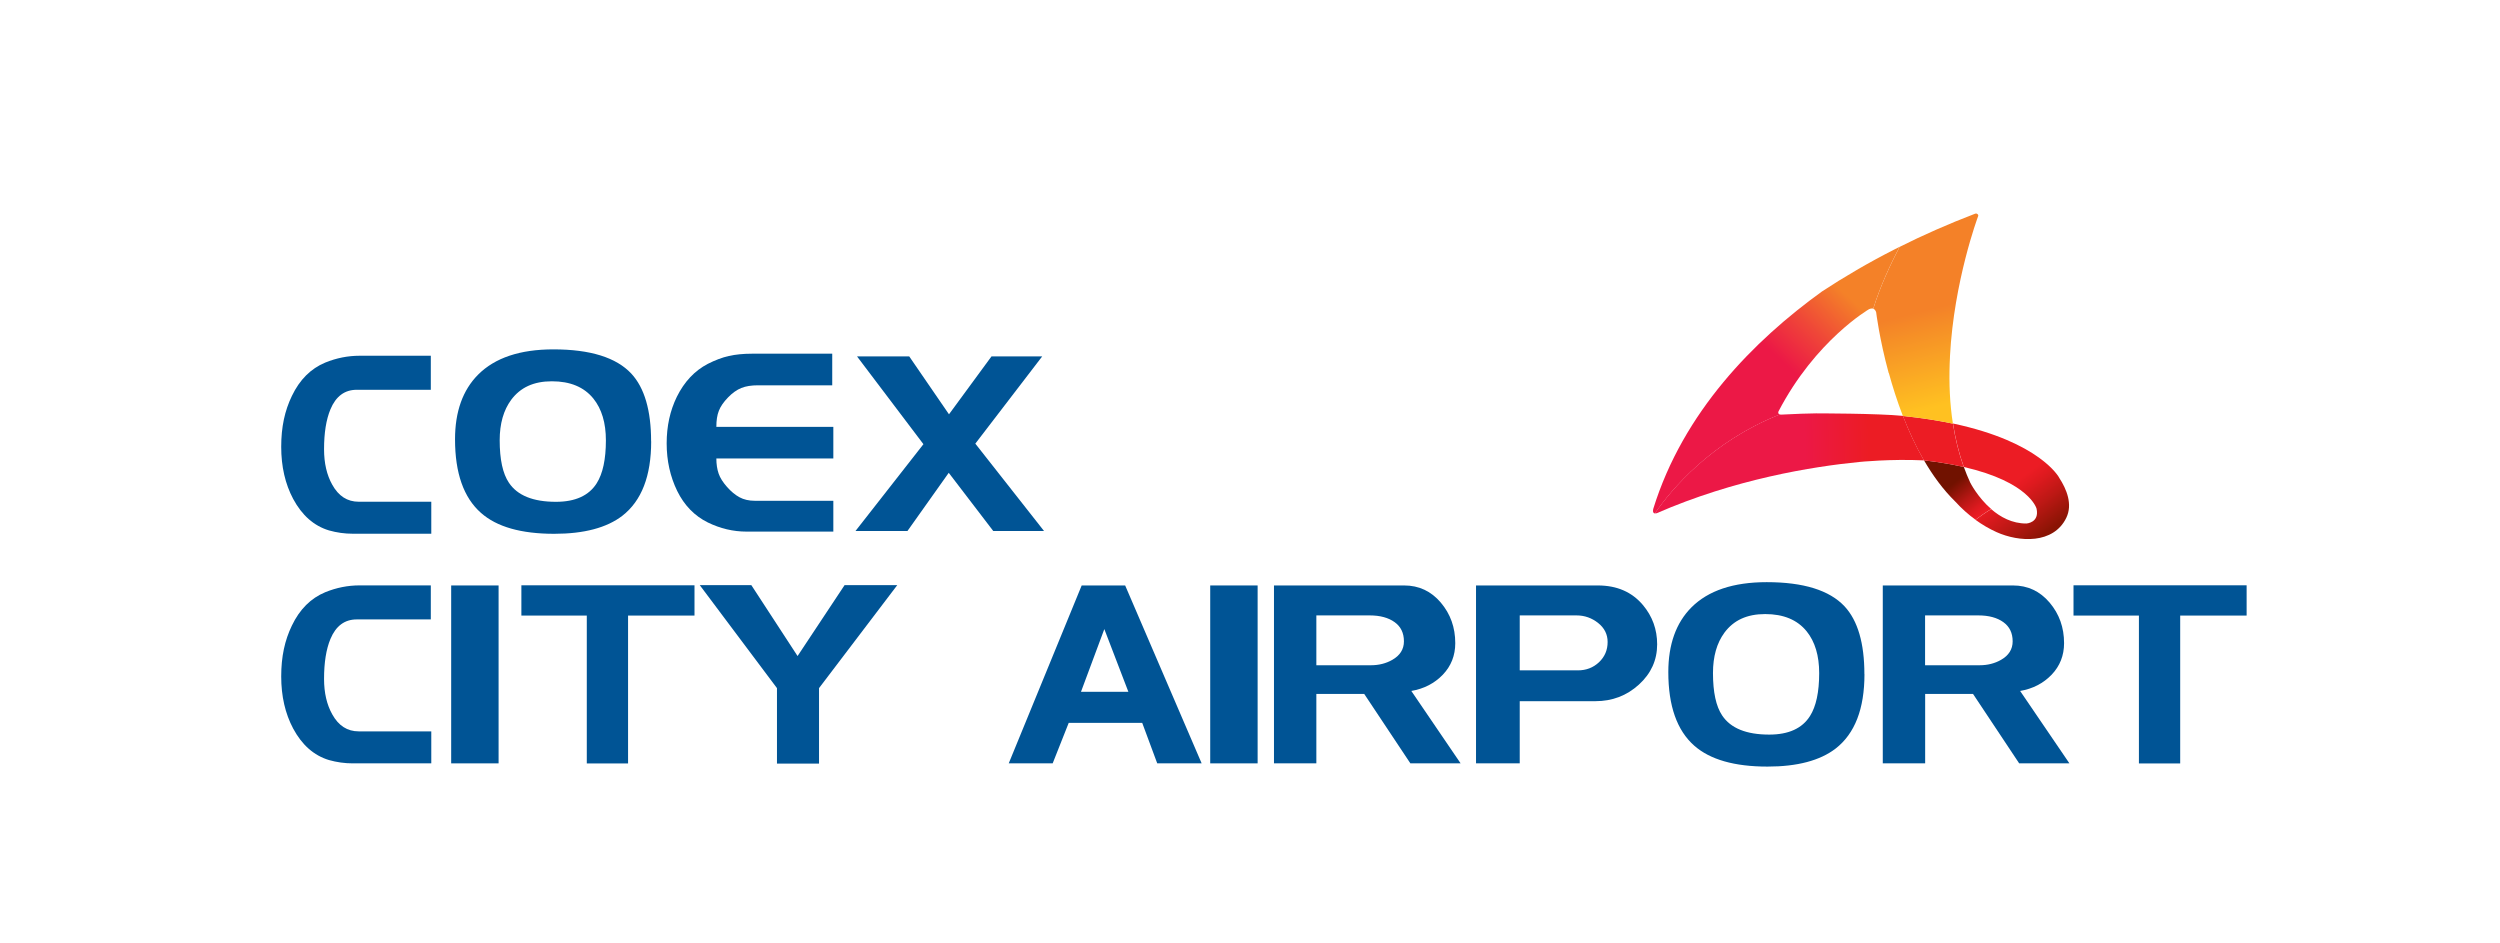
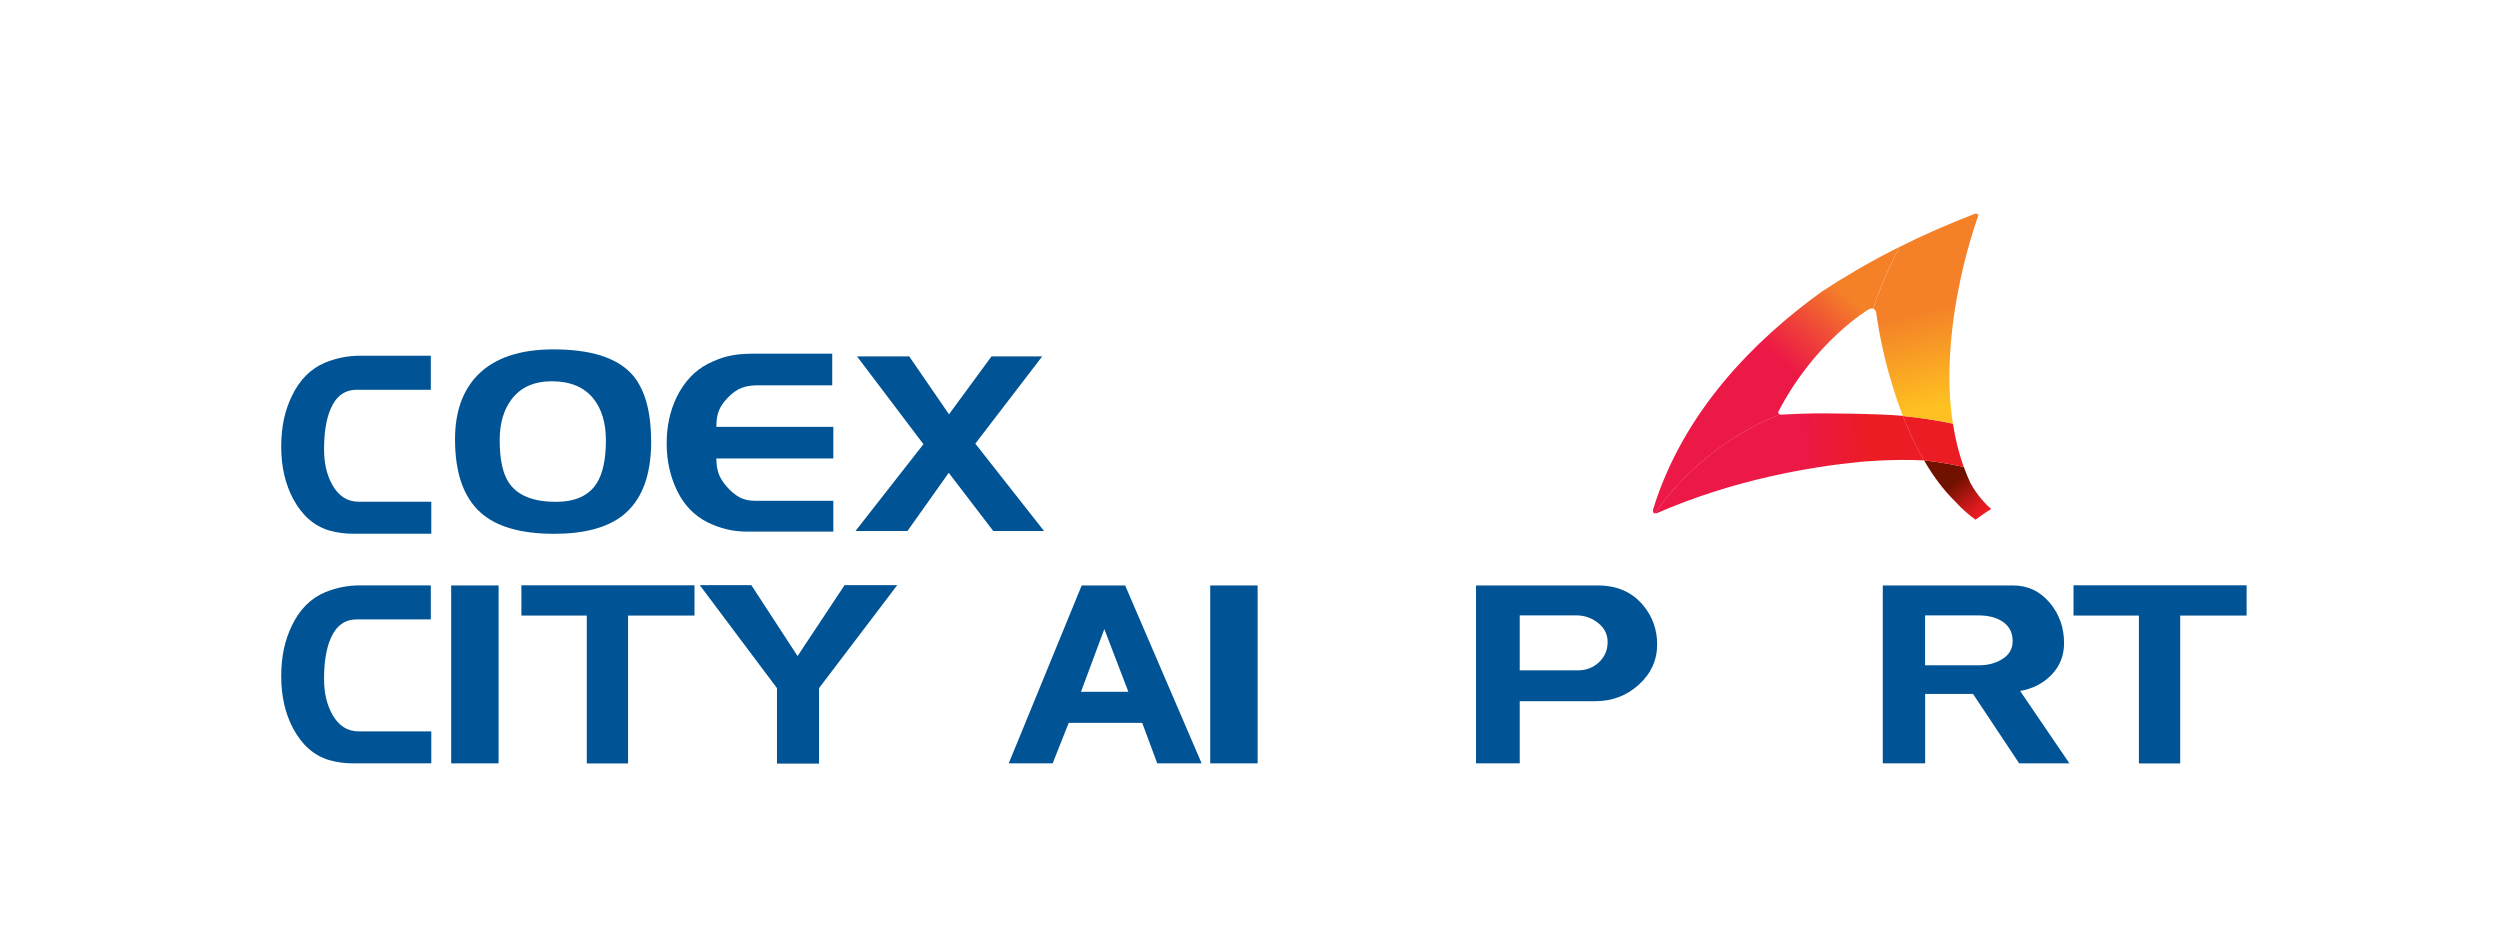
<svg xmlns="http://www.w3.org/2000/svg" id="Layer_1" viewBox="0 0 318 120">
  <defs>
    <style>
      .cls-1 {
        fill: url(#linear-gradient-2);
      }

      .cls-2 {
        fill: #005495;
      }

      .cls-3 {
        fill: none;
      }

      .cls-4 {
        fill: url(#linear-gradient-4);
      }

      .cls-5 {
        fill: url(#linear-gradient-3);
      }

      .cls-6 {
        fill: url(#linear-gradient-5);
      }

      .cls-7 {
        fill: #ec1c24;
      }

      .cls-8 {
        fill: url(#linear-gradient);
      }
    </style>
    <linearGradient id="linear-gradient" x1="255.86" y1="-46.3" x2="250.89" y2="-52.48" gradientTransform="translate(2.96 106.88) rotate(1.65)" gradientUnits="userSpaceOnUse">
      <stop offset="0" stop-color="#8a1404" />
      <stop offset=".44" stop-color="#be1815" />
      <stop offset=".77" stop-color="#df1a1f" />
      <stop offset=".95" stop-color="#ec1c24" />
    </linearGradient>
    <linearGradient id="linear-gradient-2" x1="248.52" y1="-47.92" x2="244.44" y2="-52.75" gradientTransform="translate(2.96 106.88) rotate(1.65)" gradientUnits="userSpaceOnUse">
      <stop offset=".17" stop-color="#ec1c24" />
      <stop offset=".32" stop-color="#dd1a1f" />
      <stop offset=".59" stop-color="#b61714" />
      <stop offset=".96" stop-color="#771201" />
      <stop offset="1" stop-color="#711200" />
    </linearGradient>
    <linearGradient id="linear-gradient-3" x1="249.38" y1="50.95" x2="246.37" y2="39.11" gradientUnits="userSpaceOnUse">
      <stop offset="0" stop-color="#ffc121" />
      <stop offset=".74" stop-color="#f69226" />
      <stop offset="1" stop-color="#f48128" />
    </linearGradient>
    <linearGradient id="linear-gradient-4" x1="229.63" y1="58.75" x2="237.76" y2="58.56" gradientUnits="userSpaceOnUse">
      <stop offset="0" stop-color="#ec1846" />
      <stop offset="1" stop-color="#ec1c24" />
    </linearGradient>
    <linearGradient id="linear-gradient-5" x1="226.87" y1="46.16" x2="234.84" y2="37.47" gradientUnits="userSpaceOnUse">
      <stop offset="0" stop-color="#ec1846" />
      <stop offset=".47" stop-color="#ef4638" />
      <stop offset="1" stop-color="#f48128" />
    </linearGradient>
  </defs>
  <path class="cls-2" d="M54.86,97.1h-10c-1.01,0-2.02-.14-3.01-.42-1.92-.58-3.44-1.92-4.56-4.01-1.01-1.9-1.52-4.11-1.52-6.63s.45-4.59,1.36-6.47c.99-2.07,2.41-3.48,4.24-4.24,1.42-.58,2.88-.87,4.37-.87h9.06v4.33h-9.43c-1.53,0-2.65.83-3.34,2.49-.54,1.3-.81,2.99-.81,5.08,0,1.77.35,3.27,1.04,4.5.8,1.45,1.92,2.17,3.37,2.17h9.23v4.06Z" />
  <path class="cls-2" d="M63.42,97.1h-6.03v-22.63h6.03v22.63Z" />
  <path class="cls-2" d="M88.34,78.3h-8.45v18.81h-5.25v-18.81h-8.32v-3.85h22.02v3.85Z" />
  <path class="cls-2" d="M114.13,74.43l-9.95,13.1v9.6h-5.35v-9.6l-9.82-13.1h6.56l5.88,9.02,5.98-9.02h6.69Z" />
  <path class="cls-2" d="M152.86,97.1h-5.66l-1.91-5.15h-9.35l-2.04,5.15h-5.59l9.28-22.63h5.53l9.73,22.63ZM143.53,88l-3.06-7.98-2.97,7.98h6.03Z" />
  <path class="cls-2" d="M159.97,97.1h-6.03v-22.63h6.03v22.63Z" />
-   <path class="cls-2" d="M185.79,97.1h-6.39l-5.87-8.83h-6.09v8.83h-5.39v-22.63h16.56c1.88,0,3.43.73,4.66,2.18,1.23,1.45,1.84,3.17,1.84,5.16,0,1.57-.53,2.91-1.58,4.01-1.06,1.1-2.39,1.79-4.01,2.07l6.27,9.21ZM178.58,81.58c0-1.06-.39-1.87-1.18-2.44-.79-.57-1.85-.86-3.18-.86h-6.78v6.34h6.94c1.01,0,1.92-.23,2.71-.68.99-.56,1.49-1.35,1.49-2.36Z" />
  <path class="cls-2" d="M210.79,81.96c0,2-.77,3.71-2.32,5.12-1.55,1.41-3.39,2.11-5.53,2.11h-9.63v7.91h-5.56v-22.63h15.5c2.42,0,4.33.83,5.73,2.49,1.21,1.44,1.81,3.11,1.81,5ZM204.49,81.66c0-.97-.4-1.77-1.2-2.41-.8-.64-1.72-.97-2.75-.97h-7.23v6.99h7.39c1.06,0,1.95-.34,2.69-1.03.73-.69,1.1-1.55,1.1-2.58Z" />
-   <path class="cls-2" d="M237.16,85.75c0,4.41-1.22,7.56-3.66,9.46-1.98,1.53-4.88,2.3-8.67,2.3-4.21,0-7.31-.89-9.32-2.66-2.2-1.94-3.3-5.06-3.3-9.36,0-3.52.98-6.26,2.94-8.23,2.14-2.14,5.33-3.21,9.58-3.21,4.68,0,7.98,1.03,9.9,3.08,1.68,1.81,2.52,4.69,2.52,8.62ZM231.4,85.62c0-2.22-.53-3.99-1.59-5.31-1.19-1.47-2.95-2.2-5.28-2.2s-4.01.79-5.18,2.36c-.97,1.32-1.46,3.03-1.46,5.14,0,2.44.39,4.24,1.17,5.4,1.08,1.62,3.07,2.43,5.99,2.43,2.46,0,4.19-.79,5.18-2.36.78-1.23,1.17-3.05,1.17-5.47Z" />
  <path class="cls-2" d="M263.23,97.1h-6.39l-5.87-8.83h-6.09v8.83h-5.39v-22.63h16.56c1.88,0,3.43.73,4.66,2.18,1.23,1.45,1.84,3.17,1.84,5.16,0,1.57-.53,2.91-1.58,4.01-1.06,1.1-2.39,1.79-4.01,2.07l6.27,9.21ZM256.01,81.58c0-1.06-.39-1.87-1.18-2.44-.79-.57-1.85-.86-3.18-.86h-6.78v6.34h6.94c1.01,0,1.92-.23,2.71-.68.99-.56,1.49-1.35,1.49-2.36Z" />
  <path class="cls-2" d="M285.77,78.3h-8.45v18.81h-5.25v-18.81h-8.32v-3.85h22.02v3.85Z" />
  <path class="cls-2" d="M82.83,56.14c0,4.41-1.22,7.56-3.66,9.46-1.98,1.53-4.88,2.3-8.67,2.3-4.21,0-7.31-.88-9.32-2.66-2.2-1.94-3.3-5.06-3.3-9.36,0-3.52.98-6.26,2.94-8.23,2.14-2.14,5.33-3.21,9.58-3.21,4.68,0,7.98,1.03,9.9,3.08,1.68,1.81,2.52,4.69,2.52,8.62ZM77.07,56.01c0-2.22-.53-3.99-1.59-5.31-1.19-1.47-2.95-2.2-5.28-2.2s-4.01.79-5.18,2.36c-.97,1.32-1.46,3.03-1.46,5.14,0,2.44.39,4.24,1.17,5.4,1.08,1.62,3.07,2.43,5.99,2.43,2.46,0,4.19-.79,5.18-2.36.78-1.23,1.17-3.05,1.17-5.47Z" />
  <path class="cls-2" d="M105.99,67.62h-11.03c-1.7,0-3.34-.39-4.92-1.16-1.7-.84-3-2.18-3.9-4.01-.89-1.83-1.34-3.85-1.34-6.05s.43-4.15,1.29-5.92c.95-1.92,2.26-3.32,3.95-4.2.93-.47,1.82-.81,2.67-1,.85-.19,1.83-.29,2.93-.29h10.22v4.02h-9.44c-.84,0-1.55.11-2.12.34-.57.23-1.14.63-1.7,1.21-.56.58-.95,1.14-1.16,1.69-.22.55-.32,1.23-.32,2.05h14.88v4.02h-14.88c0,.73.1,1.37.29,1.92.19.55.55,1.11,1.06,1.69.51.58,1.04,1.02,1.59,1.32.55.3,1.21.45,1.97.45h9.97v3.92Z" />
  <path class="cls-2" d="M132.79,67.54h-6.45l-5.66-7.4-5.25,7.4h-6.61l8.64-11.04-8.45-11.17h6.64l5.06,7.37,5.41-7.37h6.45l-8.51,11.1,8.73,11.1Z" />
  <path class="cls-2" d="M54.86,67.89h-10c-1.01,0-2.02-.14-3.01-.42-1.92-.58-3.44-1.92-4.56-4.01-1.01-1.9-1.52-4.11-1.52-6.63s.45-4.59,1.36-6.47c.99-2.07,2.41-3.48,4.24-4.24,1.42-.58,2.88-.87,4.37-.87h9.06v4.33h-9.43c-1.53,0-2.65.83-3.34,2.49-.54,1.3-.81,2.99-.81,5.08,0,1.77.35,3.27,1.04,4.5.8,1.45,1.92,2.17,3.37,2.17h9.23v4.06Z" />
  <g>
-     <path class="cls-3" d="M253.27,64.76c1.16,1.01,2.67,1.84,4.48,1.83,0,0,1.68-.08,1.29-1.89,0,0-.87-3.37-9.25-5.3.25.68.52,1.35.82,2,0,0,.94,1.86,2.66,3.35Z" />
-     <path class="cls-8" d="M261.92,60.75s-2.4-4.52-13.5-6.88c.29,1.88.74,3.74,1.38,5.53,8.38,1.93,9.25,5.3,9.25,5.3.39,1.8-1.29,1.89-1.29,1.89-1.81.01-3.32-.82-4.48-1.83-.72.43-1.45.95-2,1.36.84.61,1.74,1.14,2.67,1.56,2.88,1.3,7.26,1.54,8.88-1.81.83-1.71.06-3.63-.91-5.11Z" />
    <path class="cls-1" d="M250.62,61.4c-.3-.65-.58-1.32-.82-2-1.45-.33-3.13-.62-5.07-.85,1.12,1.93,2.43,3.73,3.97,5.24.01.01.02.02.03.03.76.84,1.62,1.61,2.55,2.29.55-.41,1.28-.93,2-1.36-1.72-1.49-2.66-3.35-2.66-3.35Z" />
    <path class="cls-7" d="M248.41,53.88c-1.87-.39-3.98-.73-6.36-.97.74,1.91,1.62,3.84,2.67,5.65,1.94.22,3.62.51,5.07.85-.64-1.79-1.09-3.65-1.38-5.53Z" />
    <path class="cls-5" d="M248,46.23c0-.22.02-.44.03-.65,0-.1,0-.2.01-.3.5-9.53,3.55-17.7,3.55-17.7.12-.19-.02-.32-.02-.32-.15-.16-.33-.08-.33-.08-3.44,1.32-6.64,2.73-9.62,4.23-1.11,2.14-2.48,5.05-3.34,7.87.3.1.37.46.37.46,0,0,.4,3.33,1.59,7.71h.02c.47,1.71,1.06,3.58,1.79,5.47,2.39.24,4.49.58,6.36.97-.4-2.54-.5-5.14-.41-7.65h0Z" />
    <path class="cls-4" d="M242.05,52.9c-3.16-.32-11.06-.32-11.06-.32-1.21.02-2.46.06-3.77.13l-.64.03c-.08,0-.13,0-.18-.03-8.72,3.46-13.76,9.48-15.91,12.59.06.01.13,0,.22-.01,9.95-4.34,19.8-5.94,25.82-6.53,0,0,3.93-.4,8.2-.2-1.05-1.82-1.94-3.74-2.67-5.65Z" />
    <path class="cls-6" d="M226.39,52.72c-.1-.03-.14-.09-.14-.09-.02-.02-.04-.04-.04-.07-.04-.1.01-.22.01-.22,4.71-9.06,11.52-13.01,11.52-13.01.24-.1.41-.11.54-.07h0c.86-2.81,2.23-5.72,3.34-7.86-.21.11-.42.21-.63.32-3.36,1.71-6.43,3.51-9.24,5.36-8.69,6.27-17.64,15.34-21.45,27.63,0,0-.17.55.2.6,2.15-3.11,7.19-9.13,15.91-12.59Z" />
  </g>
</svg>